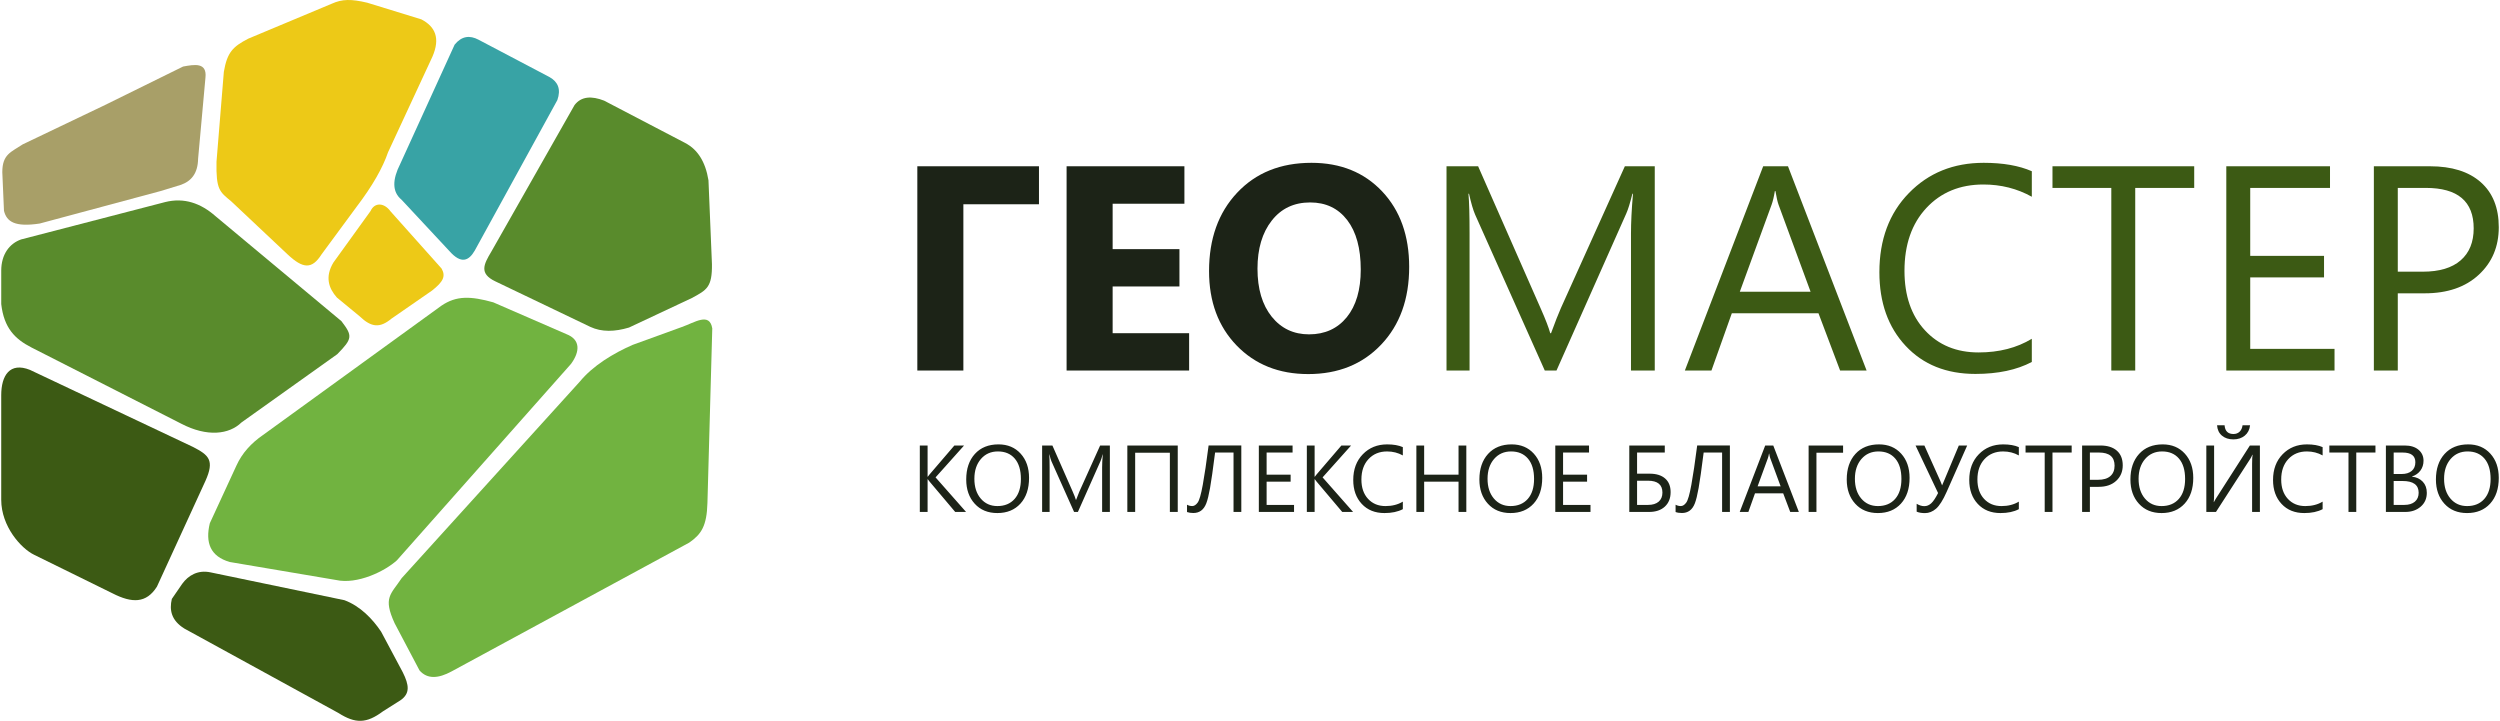
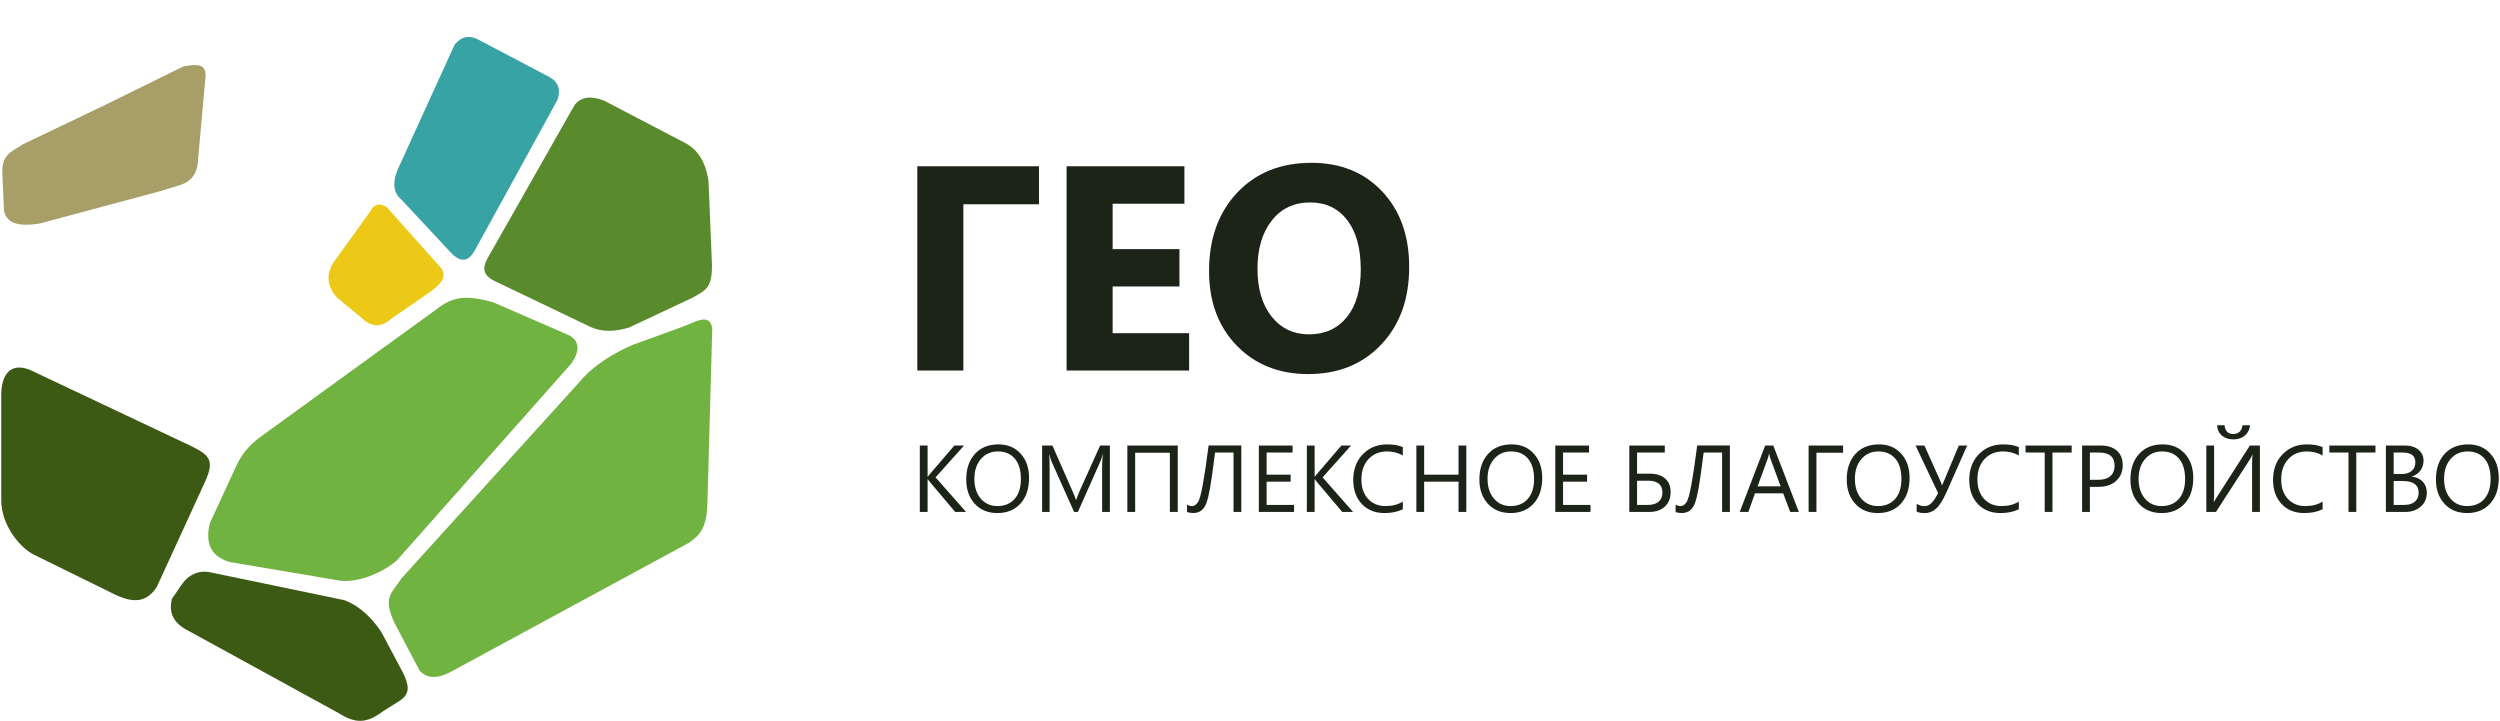
<svg xmlns="http://www.w3.org/2000/svg" xml:space="preserve" width="600px" height="173px" version="1.1" style="shape-rendering:geometricPrecision; text-rendering:geometricPrecision; image-rendering:optimizeQuality; fill-rule:evenodd; clip-rule:evenodd" viewBox="0 0 594.094 171.466">
  <defs>
    <style type="text/css"> .fil5 {fill:#38A3A5} .fil0 {fill:#3C5A14} .fil3 {fill:#598B2C} .fil6 {fill:#598B2C} .fil2 {fill:#71B340} .fil1 {fill:#A89F68} .fil4 {fill:#EDC917} .fil9 {fill:#1C2317;fill-rule:nonzero} .fil7 {fill:#1C2317;fill-rule:nonzero} .fil8 {fill:#3C5A14;fill-rule:nonzero} </style>
  </defs>
  <g id="Слой_x0020_1">
    <g id="_2461830080">
      <path class="fil0" d="M6.838 87.986l38.78 18.331c3.792,1.946 5.155,3.171 2.964,8.065l-11.548 25.172c-2.515,3.973 -5.899,3.973 -10.584,1.573l-18.645 -9.17c-3.067,-1.491 -7.805,-6.715 -7.805,-13.085l0 -24.847c0,-4.7 2.031,-7.965 6.838,-6.039z" />
      <path class="fil1" d="M37.89 45.451l-28.75 7.724c-5.875,0.886 -7.834,-0.412 -8.487,-3.032l-0.398 -9.178c0,-4.286 2.068,-4.765 4.863,-6.631l19.585 -9.366 18.557 -9.142c2.69,-0.489 5.718,-1.054 5.319,2.636l-1.751 19.299c-0.059,3.551 -1.677,5.398 -4.211,6.241l-4.727 1.449z" />
      <path class="fil2" d="M135.561 86.532l-41.432 46.744c-2.809,2.572 -9.435,5.835 -14.52,4.681l-25.244 -4.272c-4.61,-1.324 -5.87,-4.584 -4.745,-9.223l6.326 -13.706c1.351,-2.985 3.526,-5.346 6.294,-7.258l42.467 -30.779c3.586,-2.441 6.992,-2.293 12.34,-0.801l17.376 7.556c3.37,1.293 3.28,4.101 1.138,7.058z" />
      <path class="fil0" d="M40.583 142.465l2.469 -3.591c1.456,-2.011 3.731,-3.354 6.721,-2.727l31.856 6.62c3.792,1.405 6.705,4.469 8.734,7.489l5.148 9.653c1.521,3.052 1.791,5.062 -0.563,6.678l-4.135 2.612c-3.959,2.955 -6.571,2.955 -10.625,0.388l-36.627 -20.069c-3.109,-1.941 -3.603,-4.391 -2.978,-7.053z" />
-       <path class="fil3" d="M4.743 56.95l34.293 -8.893c4.422,-1.089 8.38,0.222 11.977,3.402l29.912 24.937c2.663,3.486 2.663,4.135 -0.999,7.861l-22.785 16.239c-2.939,2.861 -8.163,3.51 -14.355,0.273l-35.618 -18.125c-3.903,-2.007 -6.515,-4.603 -7.168,-10.314l0 -7.954c0,-3.862 1.959,-6.458 4.743,-7.426z" />
      <path class="fil4" d="M87.849 50.202l-8.832 12.242c-2.041,3.401 -1.156,6.081 0.831,8.338l5.404 4.451c2.829,2.713 4.853,2.816 7.572,0.567l9.653 -6.683c2.662,-2.102 3.315,-3.408 2.262,-5.248l-12.135 -13.593c-1.51,-2.093 -3.791,-2.199 -4.755,-0.074z" />
      <path class="fil5" d="M113.521 9.44l16.924 8.907c1.982,1.127 2.748,2.87 1.841,5.461l-19.653 35.806c-1.409,2.424 -3.209,3.281 -6.014,0.12l-11.397 -12.226c-2.29,-1.89 -2.178,-4.817 -0.319,-8.5l12.947 -28.385c1.69,-2.082 3.605,-2.27 5.671,-1.183z" />
      <path class="fil6" d="M168.233 42.894l0.826 19.913c0.077,5.514 -1.229,6.167 -4.759,8.075l-14.968 7.031c-3.396,1.019 -6.501,1.108 -9.23,-0.171l-22.588 -10.824c-3.886,-1.862 -2.729,-4.053 -0.954,-7.027l19.812 -34.895c1.629,-2.122 4.085,-2.202 7.036,-1.057l19.595 10.232c2.573,1.472 4.493,4.165 5.23,8.723z" />
-       <path class="fil4" d="M54.7 47.886l13.423 12.634c3.634,3.4 5.773,3.624 8.073,-0.018l8.34 -11.322c3.835,-5.04 6.219,-9.301 7.475,-12.959l10.541 -22.704c1.961,-4.474 0.652,-7.215 -2.625,-8.912l-12.874 -3.963c-3.789,-0.892 -5.921,-0.895 -8.445,0.247l-19.834 8.302c-3.689,1.91 -5.025,3.246 -5.82,7.893l-1.747 21.393c-0.13,6.687 0.766,7.137 3.493,9.409z" />
    </g>
    <path class="fil2" d="M161.853 77.802l-11.655 4.233c-4.613,2.018 -9.443,4.929 -12.595,8.768l-42.346 46.717c-2.612,3.918 -4.485,4.594 -1.685,10.72l5.929 11.239c1.886,2.157 4.528,1.903 7.616,0.236l56.524 -30.633c2.883,-1.987 4.189,-3.947 4.344,-9.426l1.151 -41.539c-0.653,-3.918 -4.159,-1.397 -7.283,-0.315z" />
    <g id="_2461832144">
      <path class="fil7" d="M246.85 48.594l-17.984 0 0 39.543 -10.953 0 0 -48.587 28.937 0 0 9.044zm35.715 39.543l-29.146 0 0 -48.587 28.024 0 0 8.906 -17.071 0 0 10.813 15.891 0 0 8.871 -15.891 0 0 11.115 18.193 0 0 8.882zm28.324 0.844c-6.963,0 -12.63,-2.267 -17.013,-6.789 -4.384,-4.534 -6.57,-10.432 -6.57,-17.707 0,-7.679 2.221,-13.89 6.674,-18.632 4.452,-4.742 10.339,-7.124 17.683,-7.124 6.94,0 12.549,2.278 16.828,6.812 4.28,4.545 6.419,10.536 6.419,17.961 0,7.634 -2.22,13.798 -6.662,18.471 -4.429,4.672 -10.223,7.008 -17.359,7.008zm0.474 -40.826c-3.84,0 -6.893,1.434 -9.149,4.325 -2.255,2.88 -3.388,6.685 -3.388,11.427 0,4.811 1.133,8.616 3.388,11.427 2.256,2.799 5.216,4.198 8.871,4.198 3.782,0 6.766,-1.365 8.987,-4.083 2.209,-2.729 3.319,-6.499 3.319,-11.334 0,-5.042 -1.076,-8.963 -3.215,-11.762 -2.151,-2.799 -5.089,-4.198 -8.813,-4.198z" />
-       <path class="fil8" d="M393.328 88.137l-5.656 0 0 -32.592c0,-2.579 0.151,-5.725 0.474,-9.46l-0.138 0c-0.544,2.197 -1.03,3.758 -1.458,4.707l-16.596 37.345 -2.788 0 -16.561 -37.068c-0.475,-1.087 -0.96,-2.741 -1.458,-4.984l-0.138 0c0.185,1.943 0.266,5.123 0.266,9.518l0 32.534 -5.482 0 0 -48.587 7.517 0 14.908 33.876c1.157,2.602 1.897,4.545 2.244,5.829l0.196 0c0.972,-2.661 1.758,-4.65 2.337,-5.957l15.22 -33.748 7.113 0 0 48.587zm50.391 0l-6.303 0 -5.147 -13.624 -20.61 0 -4.846 13.624 -6.326 0 18.632 -48.587 5.898 0 18.702 48.587zm-13.324 -18.736l-7.621 -20.702c-0.243,-0.683 -0.498,-1.77 -0.74,-3.25l-0.139 0c-0.22,1.376 -0.486,2.451 -0.775,3.25l-7.564 20.702 16.839 0zm52.623 16.7c-3.585,1.897 -8.061,2.845 -13.416,2.845 -6.916,0 -12.444,-2.22 -16.596,-6.673 -4.164,-4.452 -6.246,-10.293 -6.246,-17.522 0,-7.76 2.348,-14.04 7.021,-18.828 4.672,-4.8 10.605,-7.194 17.788,-7.194 4.603,0 8.419,0.671 11.449,2.001l0 6.072c-3.481,-1.943 -7.32,-2.915 -11.519,-2.915 -5.574,0 -10.097,1.862 -13.566,5.586 -3.47,3.724 -5.205,8.709 -5.205,14.943 0,5.922 1.62,10.64 4.858,14.145 3.25,3.516 7.494,5.274 12.768,5.274 4.869,0 9.102,-1.088 12.664,-3.25l0 5.516zm38.629 -41.404l-14.029 0 0 43.44 -5.69 0 0 -43.44 -13.994 0 0 -5.147 33.713 0 0 5.147zm33.379 43.44l-25.745 0 0 -48.587 24.669 0 0 5.147 -18.979 0 0 16.168 17.557 0 0 5.112 -17.557 0 0 17.013 20.055 0 0 5.147zm15.046 -18.366l0 18.366 -5.69 0 0 -48.587 13.347 0c5.193,0 9.218,1.261 12.086,3.794 2.857,2.532 4.279,6.095 4.279,10.709 0,4.603 -1.585,8.374 -4.765,11.311 -3.169,2.938 -7.46,4.407 -12.849,4.407l-6.408 0zm0 -25.074l0 19.927 5.968 0c3.921,0 6.928,-0.902 8.987,-2.695 2.07,-1.792 3.099,-4.337 3.099,-7.61 0,-6.419 -3.793,-9.622 -11.38,-9.622l-6.674 0z" />
    </g>
    <path class="fil9" d="M229.505 121.777l-2.581 0 -6.106 -7.231c-0.226,-0.271 -0.369,-0.455 -0.418,-0.549l-0.045 0 0 7.78 -1.851 0 0 -15.805 1.851 0 0 7.427 0.045 0c0.102,-0.162 0.241,-0.339 0.418,-0.538l5.907 -6.889 2.306 0 -6.78 7.581 7.254 8.224zm7.446 0.264c-2.243,0 -4.037,-0.738 -5.384,-2.216 -1.347,-1.475 -2.024,-3.398 -2.024,-5.764 0,-2.543 0.688,-4.571 2.061,-6.084 1.373,-1.512 3.247,-2.272 5.614,-2.272 2.182,0 3.939,0.737 5.271,2.204 1.335,1.472 2.001,3.394 2.001,5.768 0,2.577 -0.685,4.616 -2.05,6.118 -1.366,1.497 -3.194,2.246 -5.489,2.246zm0.131 -14.658c-1.659,0 -3.006,0.598 -4.044,1.794 -1.035,1.201 -1.554,2.773 -1.554,4.718 0,1.949 0.504,3.514 1.516,4.703 1.008,1.185 2.329,1.78 3.951,1.78 1.734,0 3.1,-0.565 4.101,-1.697 1,-1.132 1.497,-2.716 1.497,-4.752 0,-2.088 -0.482,-3.698 -1.452,-4.838 -0.971,-1.14 -2.31,-1.708 -4.015,-1.708zm26.63 14.394l-1.84 0 0 -10.602c0,-0.839 0.049,-1.862 0.154,-3.077l-0.045 0c-0.177,0.714 -0.335,1.222 -0.474,1.531l-5.399 12.148 -0.906 0 -5.388 -12.058c-0.154,-0.353 -0.312,-0.892 -0.474,-1.621l-0.045 0c0.06,0.632 0.086,1.666 0.086,3.096l0 10.583 -1.783 0 0 -15.805 2.445 0 4.85 11.02c0.376,0.846 0.617,1.478 0.73,1.896l0.064 0c0.316,-0.865 0.572,-1.513 0.76,-1.938l4.951 -10.978 2.314 0 0 15.805zm16.148 0l-1.874 0 0 -14.086 -8.254 0 0 14.086 -1.863 0 0 -15.805 11.991 0 0 15.805zm15.121 0l-1.851 0 0 -14.131 -4.387 0c-0.504,3.984 -0.907,6.799 -1.2,8.443 -0.294,1.648 -0.591,2.859 -0.892,3.638 -0.301,0.779 -0.711,1.358 -1.227,1.738 -0.511,0.376 -1.128,0.565 -1.851,0.565 -0.579,0 -1.083,-0.076 -1.508,-0.23l0 -1.742c0.376,0.214 0.79,0.32 1.245,0.32 0.455,0 0.884,-0.271 1.283,-0.817 0.402,-0.541 0.809,-1.956 1.223,-4.244 0.417,-2.283 0.876,-5.398 1.384,-9.345l7.781 0 0 15.805zm12.543 0l-8.375 0 0 -15.805 8.025 0 0 1.674 -6.174 0 0 5.26 5.712 0 0 1.663 -5.712 0 0 5.534 6.524 0 0 1.674zm14.045 0l-2.581 0 -6.106 -7.231c-0.226,-0.271 -0.369,-0.455 -0.418,-0.549l-0.045 0 0 7.78 -1.851 0 0 -15.805 1.851 0 0 7.427 0.045 0c0.102,-0.162 0.241,-0.339 0.418,-0.538l5.907 -6.889 2.306 0 -6.78 7.581 7.254 8.224zm11.833 -0.662c-1.167,0.617 -2.623,0.926 -4.365,0.926 -2.249,0 -4.048,-0.723 -5.399,-2.171 -1.354,-1.449 -2.031,-3.349 -2.031,-5.7 0,-2.524 0.764,-4.567 2.284,-6.125 1.52,-1.561 3.45,-2.34 5.786,-2.34 1.498,0 2.739,0.218 3.725,0.651l0 1.975c-1.133,-0.632 -2.382,-0.948 -3.747,-0.948 -1.814,0 -3.285,0.605 -4.414,1.817 -1.128,1.211 -1.693,2.833 -1.693,4.861 0,1.926 0.527,3.461 1.58,4.601 1.058,1.144 2.438,1.716 4.154,1.716 1.584,0 2.961,-0.354 4.12,-1.057l0 1.794zm15.102 0.662l-1.851 0 0 -7.208 -8.18 0 0 7.208 -1.851 0 0 -15.805 1.851 0 0 6.934 8.18 0 0 -6.934 1.851 0 0 15.805zm10.515 0.264c-2.242,0 -4.037,-0.738 -5.384,-2.216 -1.346,-1.475 -2.024,-3.398 -2.024,-5.764 0,-2.543 0.689,-4.571 2.062,-6.084 1.373,-1.512 3.247,-2.272 5.614,-2.272 2.182,0 3.939,0.737 5.271,2.204 1.335,1.472 2.001,3.394 2.001,5.768 0,2.577 -0.685,4.616 -2.05,6.118 -1.366,1.497 -3.195,2.246 -5.49,2.246zm0.132 -14.658c-1.659,0 -3.006,0.598 -4.044,1.794 -1.035,1.201 -1.554,2.773 -1.554,4.718 0,1.949 0.504,3.514 1.516,4.703 1.008,1.185 2.329,1.78 3.95,1.78 1.735,0 3.101,-0.565 4.101,-1.697 1.001,-1.132 1.498,-2.716 1.498,-4.752 0,-2.088 -0.482,-3.698 -1.453,-4.838 -0.97,-1.14 -2.31,-1.708 -4.014,-1.708zm18.891 14.394l-8.375 0 0 -15.805 8.025 0 0 1.674 -6.174 0 0 5.26 5.711 0 0 1.663 -5.711 0 0 5.534 6.524 0 0 1.674zm9.229 0l0 -15.805 8.442 0 0 1.674 -6.591 0 0 5.027 2.998 0c1.573,0 2.796,0.38 3.669,1.14 0.876,0.76 1.313,1.843 1.313,3.246 0,1.456 -0.459,2.604 -1.377,3.451 -0.918,0.846 -2.171,1.267 -3.759,1.267l-4.695 0zm1.851 -7.43l0 5.756 2.6 0c1.094,0 1.941,-0.259 2.535,-0.771 0.595,-0.516 0.896,-1.238 0.896,-2.163 0,-1.882 -1.144,-2.822 -3.431,-2.822l-2.6 0zm22.077 7.43l-1.851 0 0 -14.131 -4.387 0c-0.504,3.984 -0.906,6.799 -1.2,8.443 -0.293,1.648 -0.591,2.859 -0.892,3.638 -0.301,0.779 -0.711,1.358 -1.226,1.738 -0.512,0.376 -1.129,0.565 -1.851,0.565 -0.58,0 -1.084,-0.076 -1.509,-0.23l0 -1.742c0.376,0.214 0.79,0.32 1.246,0.32 0.455,0 0.884,-0.271 1.283,-0.817 0.402,-0.541 0.808,-1.956 1.222,-4.244 0.418,-2.283 0.877,-5.398 1.385,-9.345l7.78 0 0 15.805zm16.404 0l-2.05 0 -1.675 -4.432 -6.704 0 -1.577 4.432 -2.058 0 6.062 -15.805 1.918 0 6.084 15.805zm-4.334 -6.094l-2.48 -6.735c-0.079,-0.222 -0.161,-0.576 -0.24,-1.057l-0.045 0c-0.072,0.447 -0.159,0.797 -0.253,1.057l-2.46 6.735 5.478 0zm14.857 -7.992l-6.336 0 0 14.086 -1.862 0 0 -15.805 8.198 0 0 1.719zm8.277 14.35c-2.242,0 -4.037,-0.738 -5.384,-2.216 -1.346,-1.475 -2.024,-3.398 -2.024,-5.764 0,-2.543 0.689,-4.571 2.062,-6.084 1.373,-1.512 3.247,-2.272 5.614,-2.272 2.182,0 3.939,0.737 5.271,2.204 1.335,1.472 2.001,3.394 2.001,5.768 0,2.577 -0.685,4.616 -2.05,6.118 -1.366,1.497 -3.195,2.246 -5.49,2.246zm0.132 -14.658c-1.659,0 -3.006,0.598 -4.044,1.794 -1.035,1.201 -1.554,2.773 -1.554,4.718 0,1.949 0.504,3.514 1.516,4.703 1.008,1.185 2.329,1.78 3.95,1.78 1.735,0 3.1,-0.565 4.101,-1.697 1.001,-1.132 1.498,-2.716 1.498,-4.752 0,-2.088 -0.482,-3.698 -1.453,-4.838 -0.97,-1.14 -2.31,-1.708 -4.014,-1.708zm21.11 -1.411l-4.883 11.031c-0.869,1.956 -1.708,3.285 -2.513,3.992 -0.809,0.703 -1.693,1.057 -2.645,1.057 -0.787,0 -1.445,-0.113 -1.975,-0.342l0 -1.874c0.632,0.376 1.241,0.564 1.828,0.564 0.598,0 1.144,-0.229 1.644,-0.688 0.5,-0.459 1.038,-1.272 1.622,-2.431l-5.358 -11.309 2.103 0 3.793 8.442c0.067,0.14 0.203,0.482 0.41,1.024l0.019 0c0.022,-0.064 0.173,-0.422 0.455,-1.069l3.514 -8.397 1.986 0zm12.288 15.143c-1.166,0.617 -2.622,0.926 -4.364,0.926 -2.25,0 -4.048,-0.723 -5.399,-2.171 -1.355,-1.449 -2.032,-3.349 -2.032,-5.7 0,-2.524 0.764,-4.567 2.284,-6.125 1.52,-1.561 3.45,-2.34 5.786,-2.34 1.498,0 2.739,0.218 3.725,0.651l0 1.975c-1.132,-0.632 -2.381,-0.948 -3.747,-0.948 -1.813,0 -3.285,0.605 -4.413,1.817 -1.129,1.211 -1.693,2.833 -1.693,4.861 0,1.926 0.526,3.461 1.58,4.601 1.057,1.144 2.438,1.716 4.154,1.716 1.583,0 2.96,-0.354 4.119,-1.057l0 1.794zm12.567 -13.469l-4.564 0 0 14.131 -1.851 0 0 -14.131 -4.553 0 0 -1.674 10.968 0 0 1.674zm4.334 8.157l0 5.974 -1.851 0 0 -15.805 4.341 0c1.689,0 2.999,0.41 3.932,1.234 0.929,0.824 1.392,1.983 1.392,3.484 0,1.497 -0.515,2.724 -1.55,3.679 -1.031,0.956 -2.427,1.434 -4.18,1.434l-2.084 0zm0 -8.157l0 6.483 1.941 0c1.275,0 2.254,-0.294 2.923,-0.877 0.674,-0.583 1.009,-1.411 1.009,-2.476 0,-2.088 -1.234,-3.13 -3.703,-3.13l-2.17 0zm17.05 14.395c-2.242,0 -4.037,-0.738 -5.384,-2.216 -1.346,-1.475 -2.024,-3.398 -2.024,-5.764 0,-2.543 0.689,-4.571 2.062,-6.084 1.373,-1.512 3.247,-2.272 5.614,-2.272 2.182,0 3.939,0.737 5.271,2.204 1.335,1.472 2.001,3.394 2.001,5.768 0,2.577 -0.685,4.616 -2.05,6.118 -1.366,1.497 -3.195,2.246 -5.49,2.246zm0.132 -14.658c-1.659,0 -3.006,0.598 -4.044,1.794 -1.035,1.201 -1.554,2.773 -1.554,4.718 0,1.949 0.504,3.514 1.516,4.703 1.008,1.185 2.329,1.78 3.95,1.78 1.735,0 3.101,-0.565 4.101,-1.697 1.001,-1.132 1.498,-2.716 1.498,-4.752 0,-2.088 -0.482,-3.698 -1.453,-4.838 -0.97,-1.14 -2.31,-1.708 -4.014,-1.708zm23.259 14.394l-1.855 0 0 -11.418c0,-1.031 0.038,-1.753 0.113,-2.171l-0.068 0c-0.139,0.357 -0.308,0.688 -0.508,0.989l-8.134 12.6 -2.291 0 0 -15.805 1.851 0 0 11.133c0,1.188 -0.03,1.964 -0.087,2.325l0.042 0c0.161,-0.324 0.368,-0.678 0.617,-1.058l7.938 -12.4 2.382 0 0 15.805zm-2.34 -20.613c-0.11,1.034 -0.527,1.855 -1.25,2.453 -0.726,0.598 -1.629,0.899 -2.716,0.899 -1.117,0 -2.028,-0.301 -2.731,-0.899 -0.7,-0.598 -1.084,-1.419 -1.152,-2.453l1.787 0c0.102,1.38 0.809,2.073 2.115,2.073 0.591,0 1.076,-0.185 1.456,-0.546 0.384,-0.365 0.617,-0.873 0.707,-1.527l1.784 0zm17.261 19.951c-1.166,0.617 -2.622,0.926 -4.364,0.926 -2.25,0 -4.048,-0.723 -5.399,-2.171 -1.355,-1.449 -2.032,-3.349 -2.032,-5.7 0,-2.524 0.764,-4.567 2.284,-6.125 1.52,-1.561 3.45,-2.34 5.786,-2.34 1.498,0 2.739,0.218 3.725,0.651l0 1.975c-1.132,-0.632 -2.381,-0.948 -3.747,-0.948 -1.813,0 -3.285,0.605 -4.413,1.817 -1.129,1.211 -1.693,2.833 -1.693,4.861 0,1.926 0.526,3.461 1.58,4.601 1.057,1.144 2.438,1.716 4.154,1.716 1.583,0 2.96,-0.354 4.119,-1.057l0 1.794zm12.567 -13.469l-4.564 0 0 14.131 -1.851 0 0 -14.131 -4.553 0 0 -1.674 10.968 0 0 1.674zm2.483 14.131l0 -15.805 4.495 0c1.366,0 2.454,0.335 3.251,1.001 0.802,0.669 1.204,1.542 1.204,2.614 0,0.896 -0.244,1.675 -0.73,2.337 -0.485,0.662 -1.151,1.132 -2.005,1.411l0 0.045c1.065,0.124 1.919,0.527 2.558,1.204 0.64,0.681 0.96,1.565 0.96,2.652 0,1.351 -0.486,2.446 -1.456,3.285 -0.971,0.839 -2.194,1.256 -3.672,1.256l-4.605 0zm1.851 -14.131l0 5.106 1.896 0c1.012,0 1.809,-0.245 2.393,-0.734 0.579,-0.489 0.869,-1.178 0.869,-2.069 0,-1.535 -1.009,-2.303 -3.033,-2.303l-2.125 0zm0 6.768l0 5.689 2.513 0c1.087,0 1.93,-0.259 2.528,-0.771 0.602,-0.516 0.899,-1.223 0.899,-2.118 0,-1.866 -1.271,-2.8 -3.815,-2.8l-2.125 0zm17.457 7.627c-2.242,0 -4.037,-0.738 -5.384,-2.216 -1.347,-1.475 -2.024,-3.398 -2.024,-5.764 0,-2.543 0.688,-4.571 2.062,-6.084 1.373,-1.512 3.247,-2.272 5.613,-2.272 2.182,0 3.939,0.737 5.271,2.204 1.336,1.472 2.002,3.394 2.002,5.768 0,2.577 -0.685,4.616 -2.051,6.118 -1.366,1.497 -3.194,2.246 -5.489,2.246zm0.132 -14.658c-1.66,0 -3.007,0.598 -4.045,1.794 -1.035,1.201 -1.554,2.773 -1.554,4.718 0,1.949 0.504,3.514 1.516,4.703 1.009,1.185 2.329,1.78 3.951,1.78 1.734,0 3.1,-0.565 4.101,-1.697 1.001,-1.132 1.497,-2.716 1.497,-4.752 0,-2.088 -0.481,-3.698 -1.452,-4.838 -0.971,-1.14 -2.31,-1.708 -4.014,-1.708z" />
  </g>
</svg>